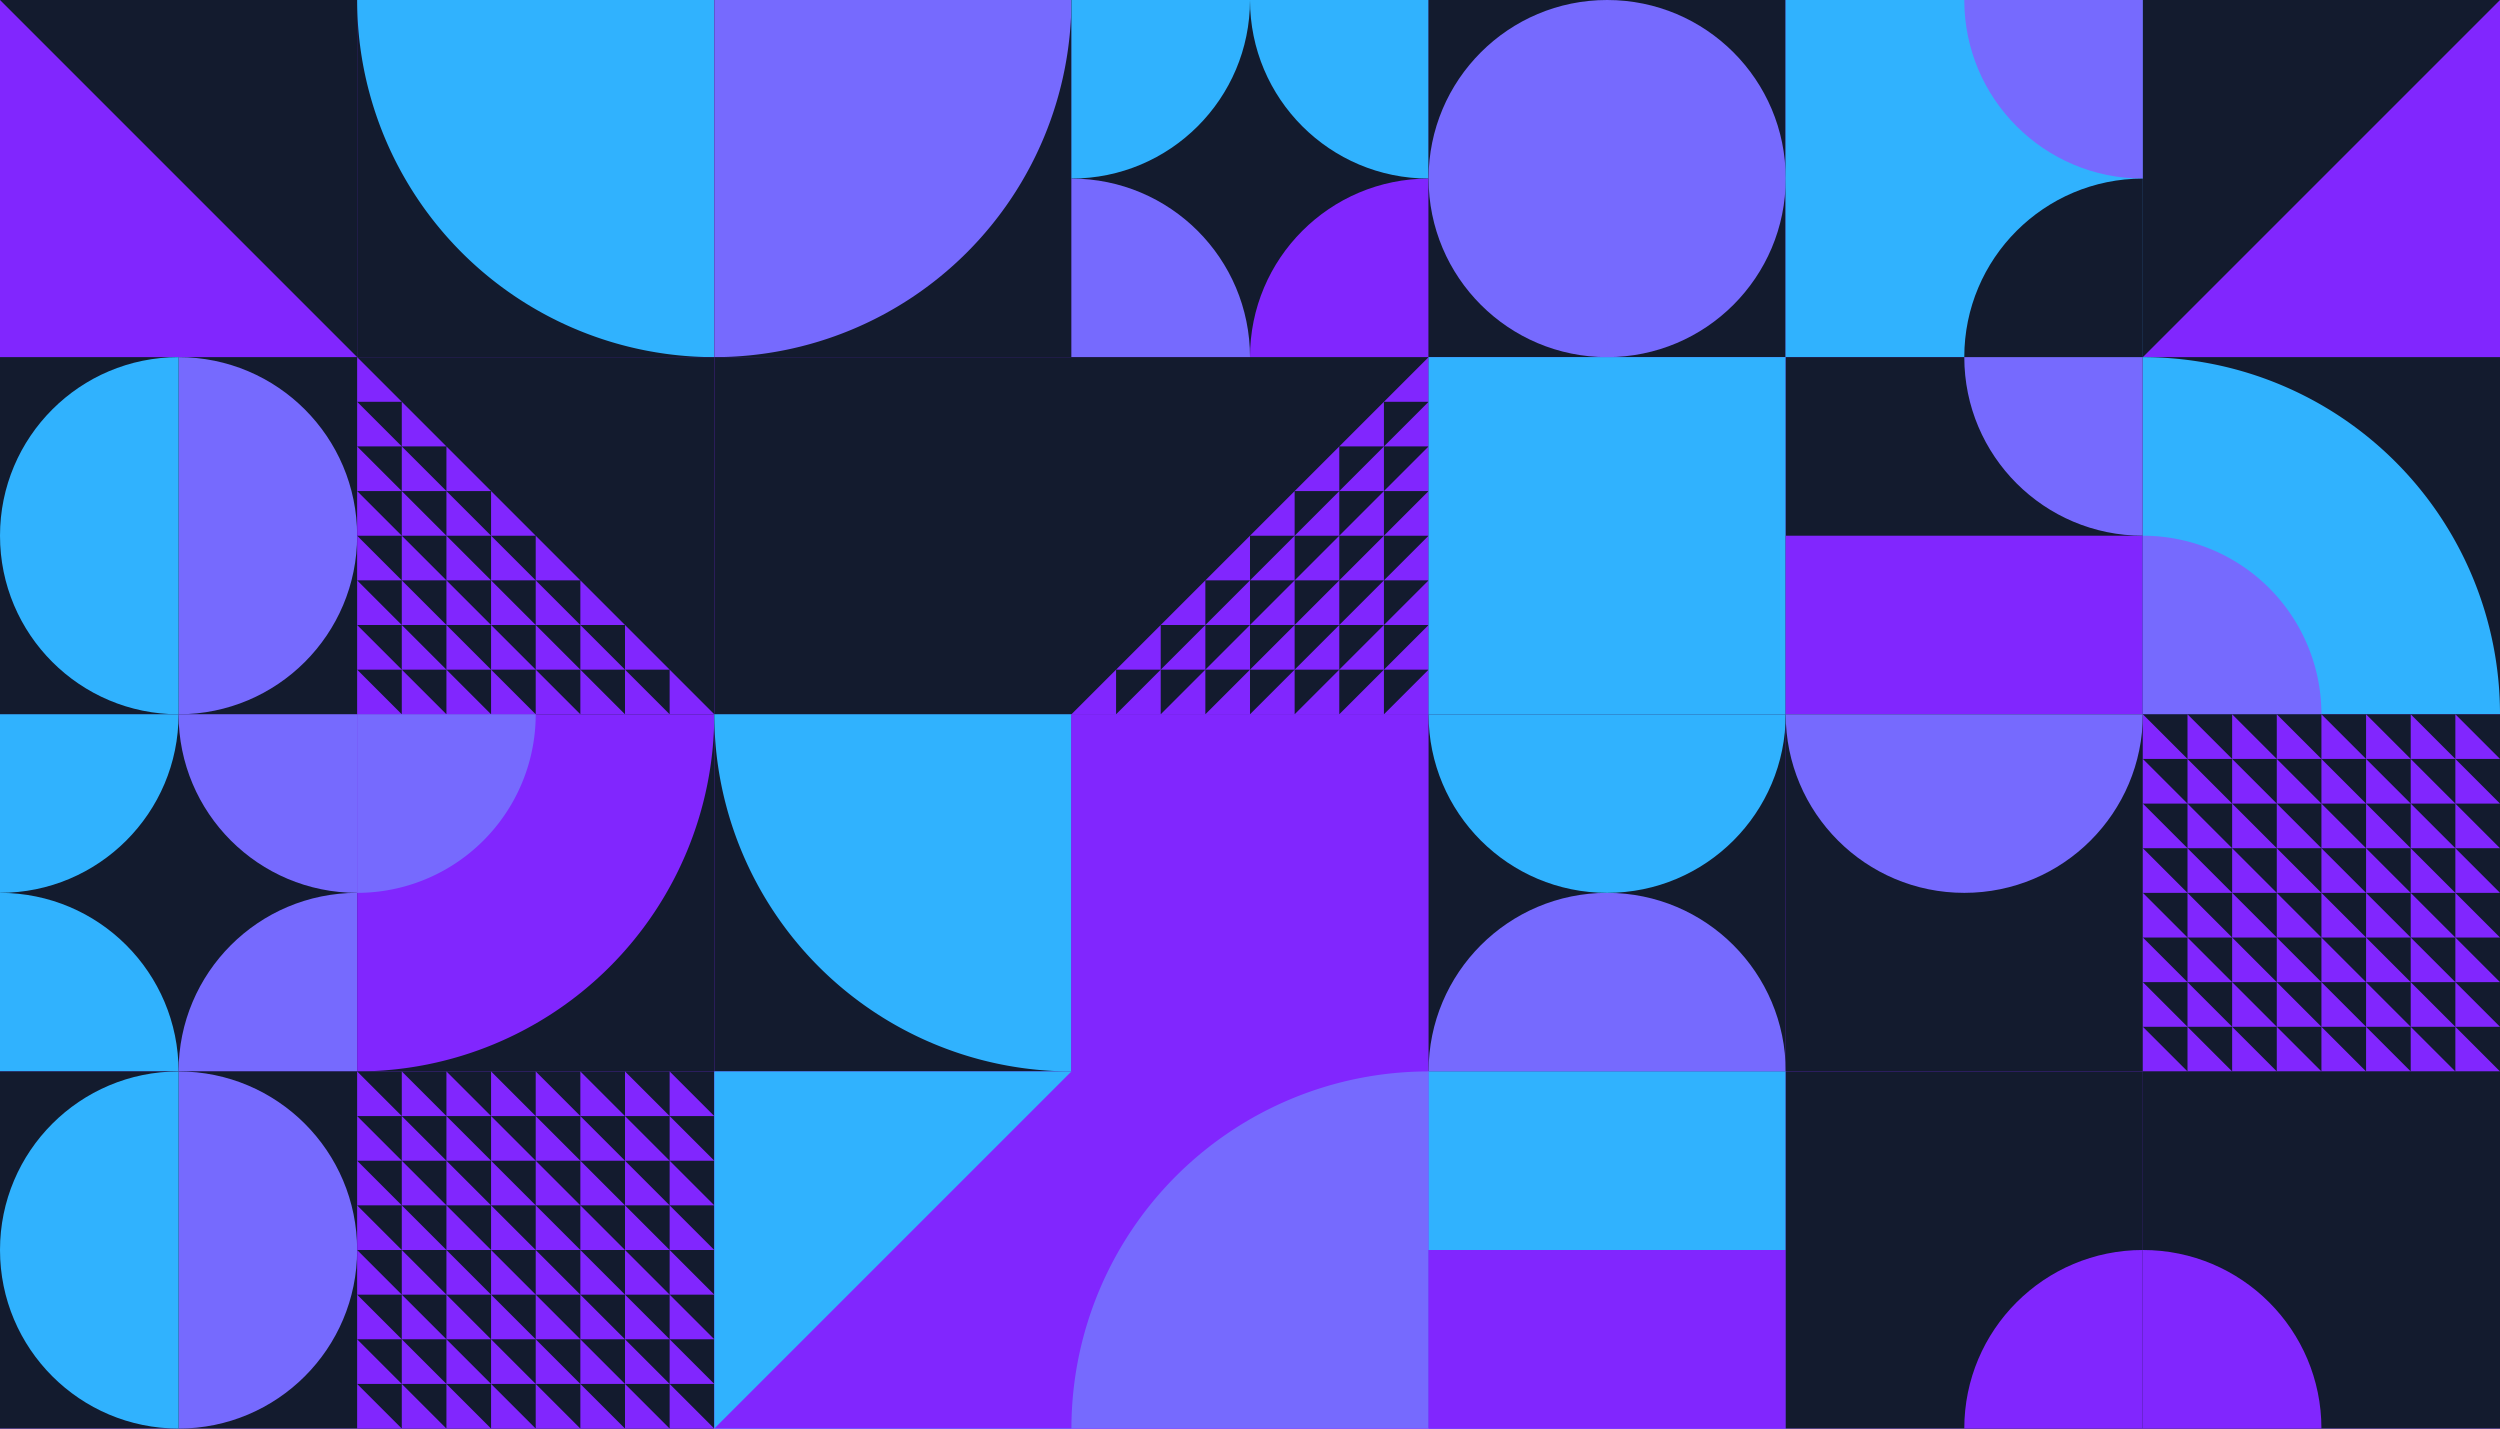
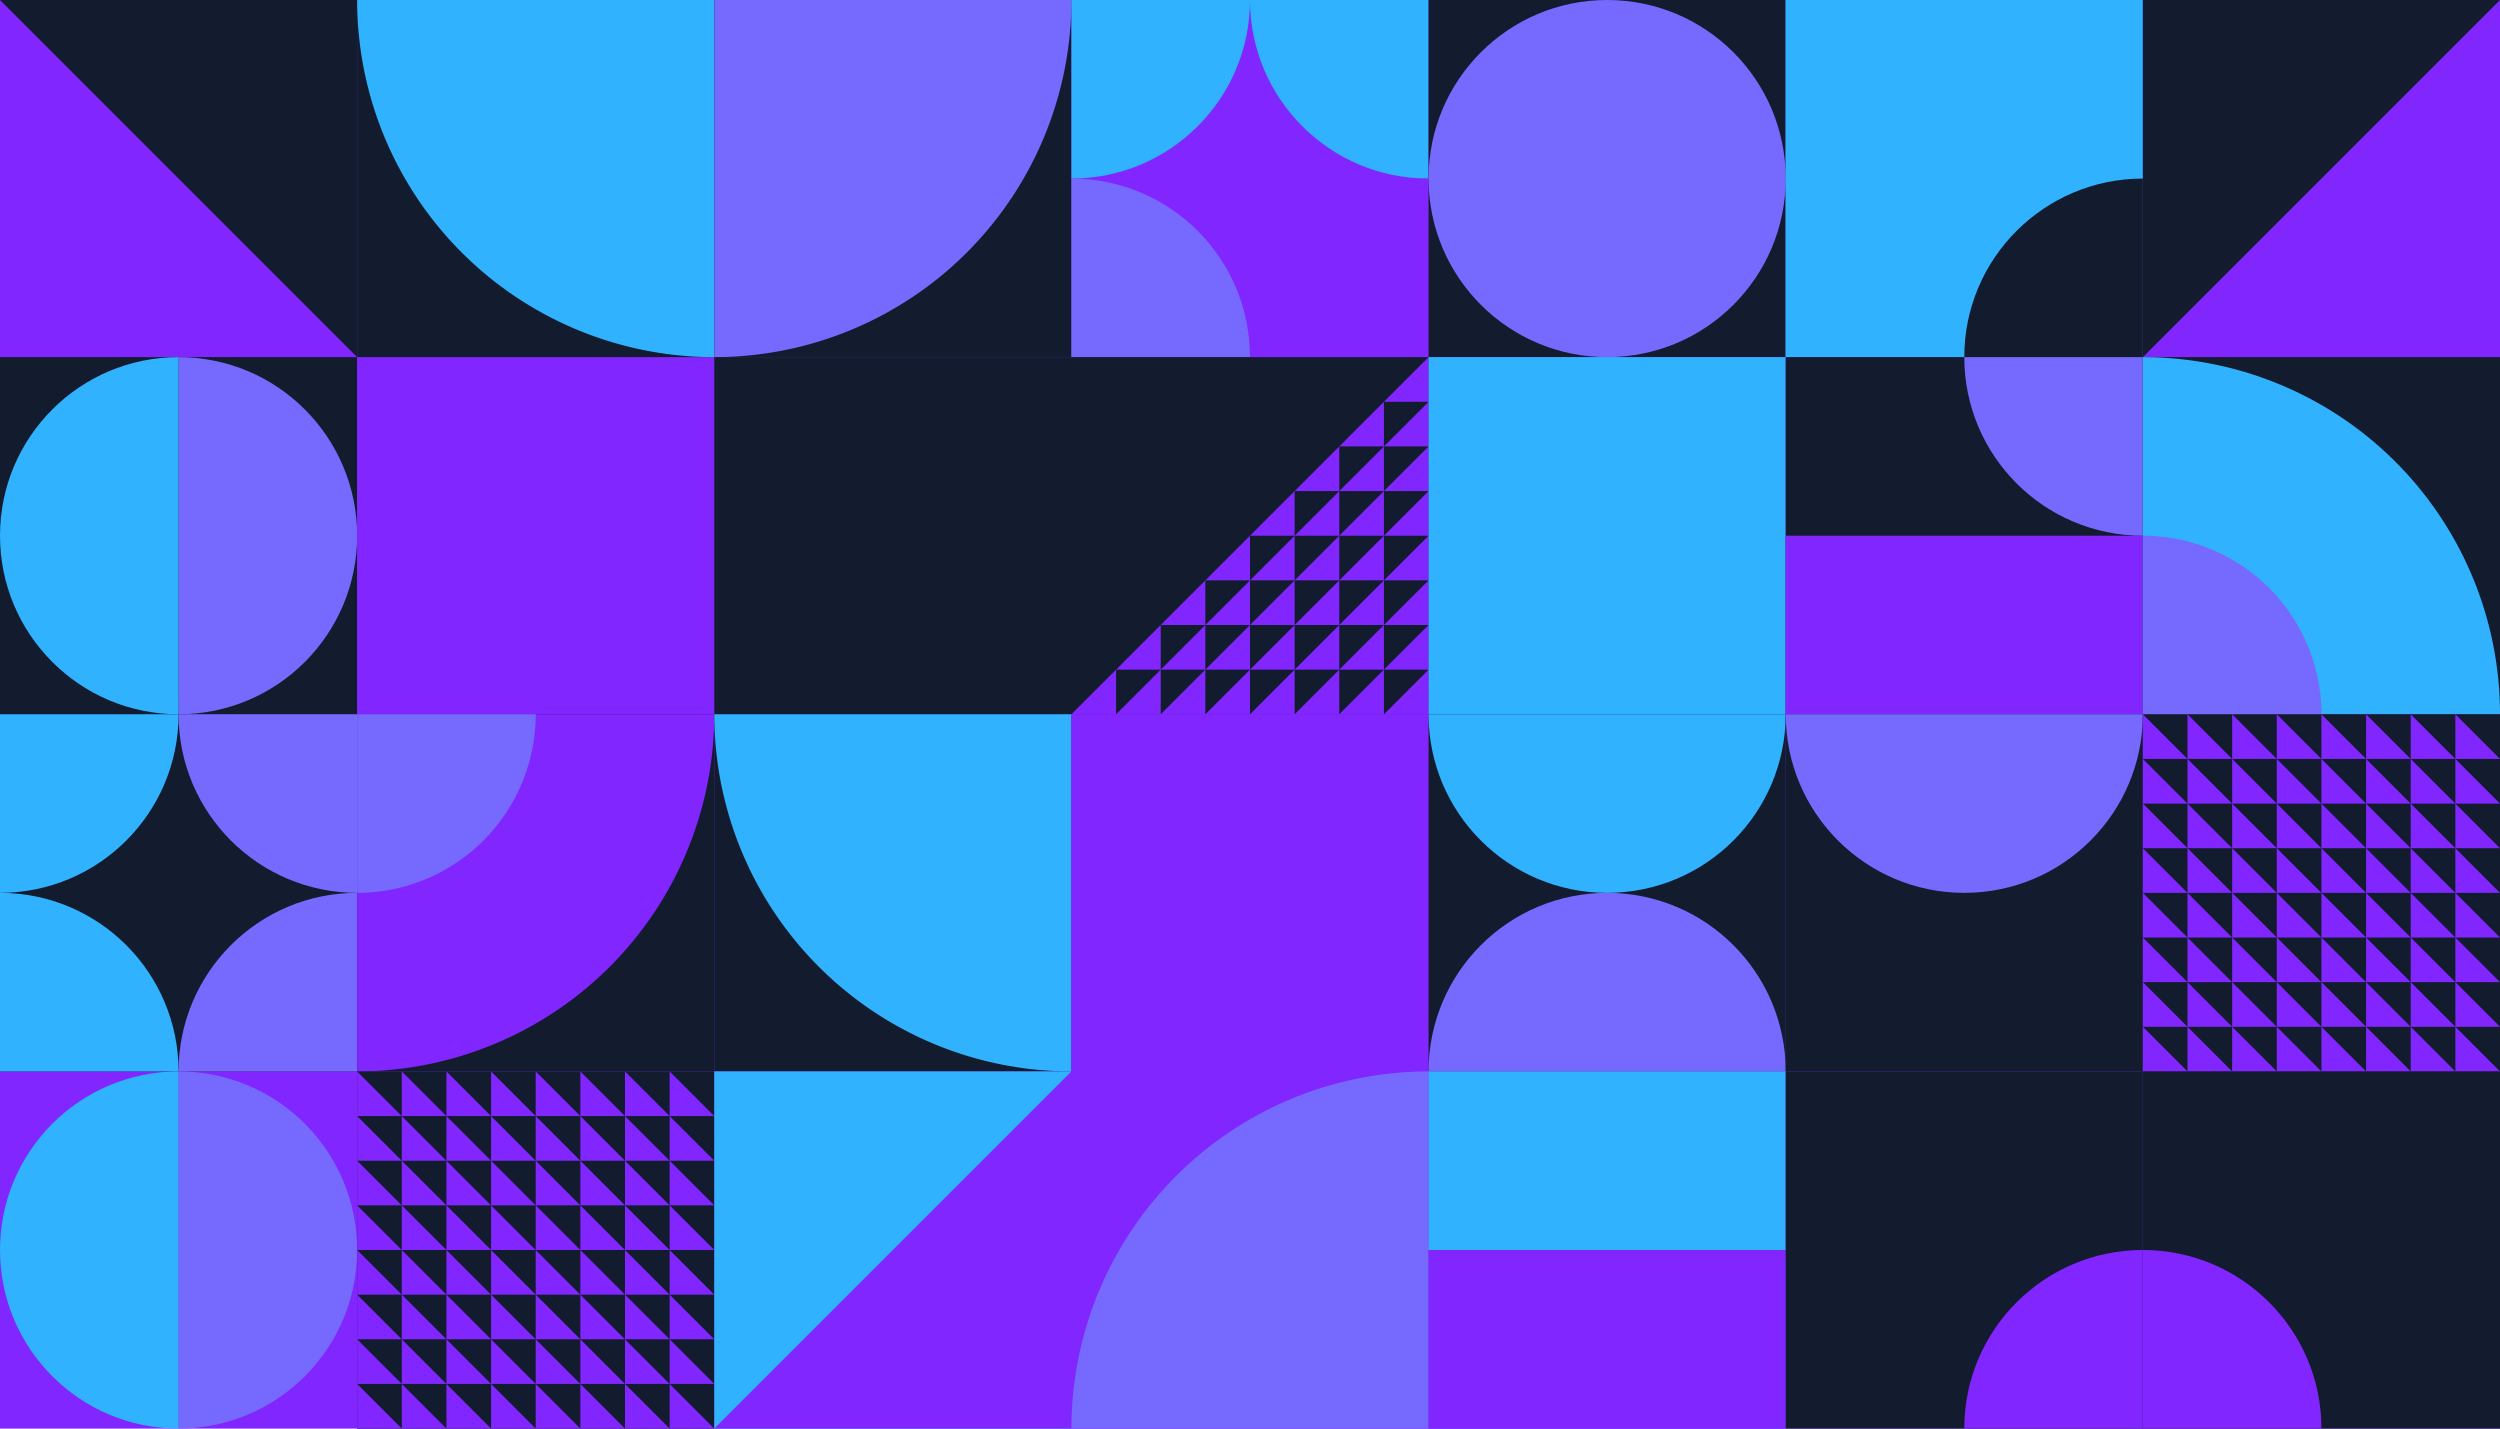
<svg xmlns="http://www.w3.org/2000/svg" width="280" height="160" fill="none">
  <path fill="#8126FE" d="M0 0h280v160H0z" />
  <path fill="#131B2E" d="M40 40V0H0v40z" />
  <path fill="#8126FE" d="M0 40V0l40 40H0Z" />
  <path fill="#131B2E" d="M40 0v40h40V0z" />
  <path fill="#30B2FE" d="M40 0a40 40 0 0 0 40 40V0H40Z" />
  <path fill="#131B2E" d="M120 0v40H80V0z" />
  <path fill="#766AFE" d="M120 0a40.001 40.001 0 0 1-40 40V0h40Z" />
-   <path fill="#131B2E" d="M120 0h40v40h-40z" />
  <path fill="#30B2FE" d="M140 0c0 11.046 8.955 20 20 20V0h-20Z" />
  <path fill="#8126FE" d="M140 40c0-11.046 8.955-20 20-20v20h-20Z" />
  <path fill="#30B2FE" d="M140 0c0 11.046-8.954 20-20 20V0h20Z" />
  <path fill="#766AFE" d="M140 40c0-11.046-8.954-20-20-20v20h20Z" />
  <path fill="#131B2E" d="M160 40h40V0h-40z" />
  <path fill="#766AFE" d="M160 20c0-11.046 8.955-20 20-20v40c-11.045 0-20-8.954-20-20ZM200 20c0-11.046-8.954-20-20-20v40c11.046 0 20-8.954 20-20Z" />
  <path fill="#30B2FE" d="M200 0h40v40h-40z" />
  <path fill="#30B2FE" d="M200 0h20v40h-20z" />
-   <path fill="#766AFE" d="M220 0c0 11.046 8.955 20 20.001 20V0H220Z" />
  <path fill="#131B2E" d="M220 40c0-11.046 8.955-20 20.001-20v20H220Z" />
  <path fill="#131B2E" d="M280 0h-40v40h40z" />
  <path fill="#8126FE" d="M280 40h-40l40-40v40Z" />
  <path fill="#131B2E" d="M40 40H0v40h40z" />
  <path fill="#766AFE" d="M40 60c0 11.046-8.954 20-20 20V40c11.046 0 20 8.954 20 20Z" />
  <path fill="#30B2FE" d="M0 60c0 11.045 8.955 20 20 20V40C8.955 40 0 48.954 0 60Z" />
-   <path fill="#131B2E" d="M80 80V40H40v40z" />
  <path fill="#8126FE" d="M40 80v-5l5 5h-5ZM45 80v-5l5 5h-5ZM50 80v-5l5 5h-5ZM55 80v-5l5 5h-5ZM60 80v-5l5 5h-5ZM65 80v-5l5 5h-5ZM70 80v-5l5 5h-5ZM75 80v-5l5 5h-5ZM40 75v-5l5 5h-5ZM45 75v-5l5 5h-5ZM50 75v-5l5 5h-5ZM55 75v-5l5 5h-5ZM60 75v-5l5 5h-5ZM65 75v-5l5 5h-5ZM70 75v-5l5 5h-5ZM40 70v-5l5 5h-5ZM45 70v-5l5 5h-5ZM50 70v-5l5 5h-5ZM55 70v-5l5 5h-5ZM60 70v-5l5 5h-5ZM65 70v-5l5 5h-5ZM40 65v-5l5 5h-5ZM45 65v-5l5 5h-5ZM50 65v-5l5 5h-5ZM55 65v-5l5 5h-5ZM60 65v-5l5 5h-5ZM40 60v-5l5 5h-5ZM45 60v-5l5 5h-5ZM50 60v-5l5 5h-5ZM55 60v-5l5 5h-5ZM40 55v-5l5 5h-5ZM45 55v-5l5 5h-5ZM50 55v-5l5 5h-5ZM40 50v-5l5 5h-5ZM45 50v-5l5 5h-5ZM40 45v-5l5 5h-5Z" />
  <path fill="#131B2E" d="M80 80V40h40v40zM120 80V40h40v40z" />
  <path fill="#8126FE" d="M160 80v-5l-5 5h5ZM155 80v-5l-5 5h5ZM150 80v-5l-5 5h5ZM145 80v-5l-5 5h5ZM140 80v-5l-5 5h5ZM135 80v-5l-5 5h5ZM130 80v-5l-5 5h5ZM125 80v-5l-5 5h5ZM160 75v-5l-5 5h5ZM155 75v-5l-5 5h5ZM150 75v-5l-5 5h5ZM145 75v-5l-5 5h5ZM140 75v-5l-5 5h5ZM135 75v-5l-5 5h5ZM130 75v-5l-5 5h5ZM160 70v-5l-5 5h5ZM155 70v-5l-5 5h5ZM150 70v-5l-5 5h5ZM145 70v-5l-5 5h5ZM140 70v-5l-5 5h5ZM135 70v-5l-5 5h5ZM160 65v-5l-5 5h5ZM155 65v-5l-5 5h5ZM150 65v-5l-5 5h5ZM145 65v-5l-5 5h5ZM140 65v-5l-5 5h5ZM160 60v-5l-5 5h5ZM155 60v-5l-5 5h5ZM150 60v-5l-5 5h5ZM145 60v-5l-5 5h5ZM160 55v-5l-5 5h5ZM155 55v-5l-5 5h5ZM150 55v-5l-5 5h5ZM160 50v-5l-5 5h5ZM155 50v-5l-5 5h5ZM160 45v-5l-5 5h5Z" />
  <path fill="#30B2FE" d="M160 80V40h40v40z" />
  <path fill="#131B2E" d="M200 80V40h40v40z" />
  <path fill="#8126FE" d="M200 80V60h40v20z" />
  <path fill="#766AFE" d="M240.001 60c-11.046 0-20-8.954-20-20h20v20Z" />
  <path fill="#131B2E" d="M280 40v40h-40V40z" />
  <path fill="#30B2FE" d="M280.001 80A40.003 40.003 0 0 0 240 40v40h40.001Z" />
  <path fill="#766AFE" d="M260.001 80A20.003 20.003 0 0 0 240 60v20h20.001Z" />
  <path fill="#131B2E" d="M0 120V80h40v40z" />
  <path fill="#30B2FE" d="M0 100c11.046 0 20-8.954 20-20H0v20Z" />
  <path fill="#766AFE" d="M40 100c-11.045 0-20-8.954-20-20h20v20Z" />
  <path fill="#30B2FE" d="M0 100c11.046 0 20 8.954 20 20H0v-20Z" />
  <path fill="#766AFE" d="M40 100c-11.045 0-20 8.954-20 20h20v-20Z" />
  <path fill="#131B2E" d="M80 120V80H40v40z" />
  <path fill="#8126FE" d="M80 80a40.001 40.001 0 0 1-40 40V80h40Z" />
  <path fill="#766AFE" d="M60 80a20 20 0 0 1-20 20V80h20Z" />
  <path fill="#131B2E" d="M80 120V80h40v40z" />
  <path fill="#30B2FE" d="M80 80a40 40 0 0 0 40 40V80H80Z" />
  <path fill="#8126FE" d="M160 120V80h-40v40z" />
  <path fill="#8126FE" d="M120 120V80l40 40h-40Z" />
  <path fill="#131B2E" d="M160 80v40h40V80z" />
  <path fill="#766AFE" d="M180 100c11.046 0 20 8.954 20 20h-40c0-11.046 8.955-20 20-20Z" />
  <path fill="#30B2FE" d="M180 100c11.046 0 20-8.954 20-20h-40c0 11.046 8.955 20 20 20Z" />
  <path fill="#131B2E" d="M200 120V80h40v40z" />
  <path fill="#766AFE" d="M220 100c11.046 0 20-8.954 20-20h-40c0 11.046 8.955 20 20 20Z" />
  <path fill="#131B2E" d="M280 120V80h-40v40z" />
  <path fill="#8126FE" d="M240 120v-5l5 5h-5ZM245 120v-5l5 5h-5ZM250 120v-5l5 5h-5ZM255 120v-5l5 5h-5ZM260 120v-5l5 5h-5ZM265 120v-5l5 5h-5ZM270 120v-5l5 5h-5ZM275 120v-5l5 5h-5ZM240 115v-5l5 5h-5ZM245 115v-5l5 5h-5ZM250 115v-5l5 5h-5ZM255 115v-5l5 5h-5ZM260 115v-5l5 5h-5ZM265 115v-5l5 5h-5ZM270 115v-5l5 5h-5ZM275 115v-5l5 5h-5ZM240 110v-5l5 5h-5ZM245 110v-5l5 5h-5ZM250 110v-5l5 5h-5ZM255 110v-5l5 5h-5ZM260 110v-5l5 5h-5ZM265 110v-5l5 5h-5ZM270 110v-5l5 5h-5ZM275 110v-5l5 5h-5ZM240 105v-5l5 5h-5ZM245 105v-5l5 5h-5ZM250 105v-5l5 5h-5ZM255 105v-5l5 5h-5ZM260 105v-5l5 5h-5ZM265 105v-5l5 5h-5ZM270 105v-5l5 5h-5ZM275 105v-5l5 5h-5ZM240 100v-5l5 5h-5ZM245 100v-5l5 5h-5ZM250 100v-5l5 5h-5ZM255 100v-5l5 5h-5ZM260 100v-5l5 5h-5ZM265 100v-5l5 5h-5ZM270 100v-5l5 5h-5ZM275 100v-5l5 5h-5ZM240 95v-5l5 5h-5ZM245 95v-5l5 5h-5ZM250 95v-5l5 5h-5ZM255 95v-5l5 5h-5ZM260 95v-5l5 5h-5ZM265 95v-5l5 5h-5ZM270 95v-5l5 5h-5ZM275 95v-5l5 5h-5ZM240 90v-5l5 5h-5ZM245 90v-5l5 5h-5ZM250 90v-5l5 5h-5ZM255 90v-5l5 5h-5ZM260 90v-5l5 5h-5ZM265 90v-5l5 5h-5ZM270 90v-5l5 5h-5ZM275 90v-5l5 5h-5ZM240 85v-5l5 5h-5ZM245 85v-5l5 5h-5ZM250 85v-5l5 5h-5ZM255 85v-5l5 5h-5ZM260 85v-5l5 5h-5ZM265 85v-5l5 5h-5ZM270 85v-5l5 5h-5ZM275 85v-5l5 5h-5Z" />
-   <path fill="#131B2E" d="M40 120H0v40h40z" />
  <path fill="#766AFE" d="M40 140c0 11.046-8.954 20-20 20v-40c11.046 0 20 8.954 20 20Z" />
  <path fill="#30B2FE" d="M0 140c0 11.046 8.955 20 20 20v-40c-11.045 0-20 8.954-20 20Z" />
  <path fill="#131B2E" d="M80 160v-40H40v40z" />
  <path fill="#8126FE" d="M40 160v-5l5 5h-5ZM45 160v-5l5 5h-5ZM50 160v-5l5 5h-5ZM55 160v-5l5 5h-5ZM60 160v-5l5 5h-5ZM65 160v-5l5 5h-5ZM70 160v-5l5 5h-5ZM75 160v-5l5 5h-5ZM40 155v-5l5 5h-5ZM45 155v-5l5 5h-5ZM50 155v-5l5 5h-5ZM55 155v-5l5 5h-5ZM60 155v-5l5 5h-5ZM65 155v-5l5 5h-5ZM70 155v-5l5 5h-5ZM75 155v-5l5 5h-5ZM40 150v-5l5 5h-5ZM45 150v-5l5 5h-5ZM50 150v-5l5 5h-5ZM55 150v-5l5 5h-5ZM60 150v-5l5 5h-5ZM65 150v-5l5 5h-5ZM70 150v-5l5 5h-5ZM75 150v-5l5 5h-5ZM40 145v-5l5 5h-5ZM45 145v-5l5 5h-5ZM50 145v-5l5 5h-5ZM55 145v-5l5 5h-5ZM60 145v-5l5 5h-5ZM65 145v-5l5 5h-5ZM70 145v-5l5 5h-5ZM75 145v-5l5 5h-5ZM40 140v-5l5 5h-5ZM45 140v-5l5 5h-5ZM50 140v-5l5 5h-5ZM55 140v-5l5 5h-5ZM60 140v-5l5 5h-5ZM65 140v-5l5 5h-5ZM70 140v-5l5 5h-5ZM75 140v-5l5 5h-5ZM40 135v-5l5 5h-5ZM45 135v-5l5 5h-5ZM50 135v-5l5 5h-5ZM55 135v-5l5 5h-5ZM60 135v-5l5 5h-5ZM65 135v-5l5 5h-5ZM70 135v-5l5 5h-5ZM75 135v-5l5 5h-5ZM40 130v-5l5 5h-5ZM45 130v-5l5 5h-5ZM50 130v-5l5 5h-5ZM55 130v-5l5 5h-5ZM60 130v-5l5 5h-5ZM65 130v-5l5 5h-5ZM70 130v-5l5 5h-5ZM75 130v-5l5 5h-5ZM40 125v-5l5 5h-5ZM45 125v-5l5 5h-5ZM50 125v-5l5 5h-5ZM55 125v-5l5 5h-5ZM60 125v-5l5 5h-5ZM65 125v-5l5 5h-5ZM70 125v-5l5 5h-5ZM75 125v-5l5 5h-5Z" />
  <path fill="#30B2FE" d="M80 160v-40h40v40z" />
  <path fill="#8126FE" d="M120 160v-40l-40 40h40ZM120 160v-40h40v40z" />
  <path fill="#766AFE" d="M120 160a40.001 40.001 0 0 1 40-40v40h-40Z" />
  <path fill="#30B2FE" d="M160 160v-40h40v40z" />
  <path fill="#8126FE" d="M160 160v-20h40v20z" />
  <path fill="#8126FE" d="M160 160v-20h40v20z" />
  <path fill="#131B2E" d="M200 120v40h40v-40z" />
  <path fill="#8126FE" d="M220 160c0-11.045 8.955-20 20.001-20v20H220Z" />
  <path fill="#131B2E" d="M240 120h40v40h-40z" />
  <path fill="#8126FE" d="M260 160c0-11.045-8.954-20-20-20v20h20Z" />
</svg>